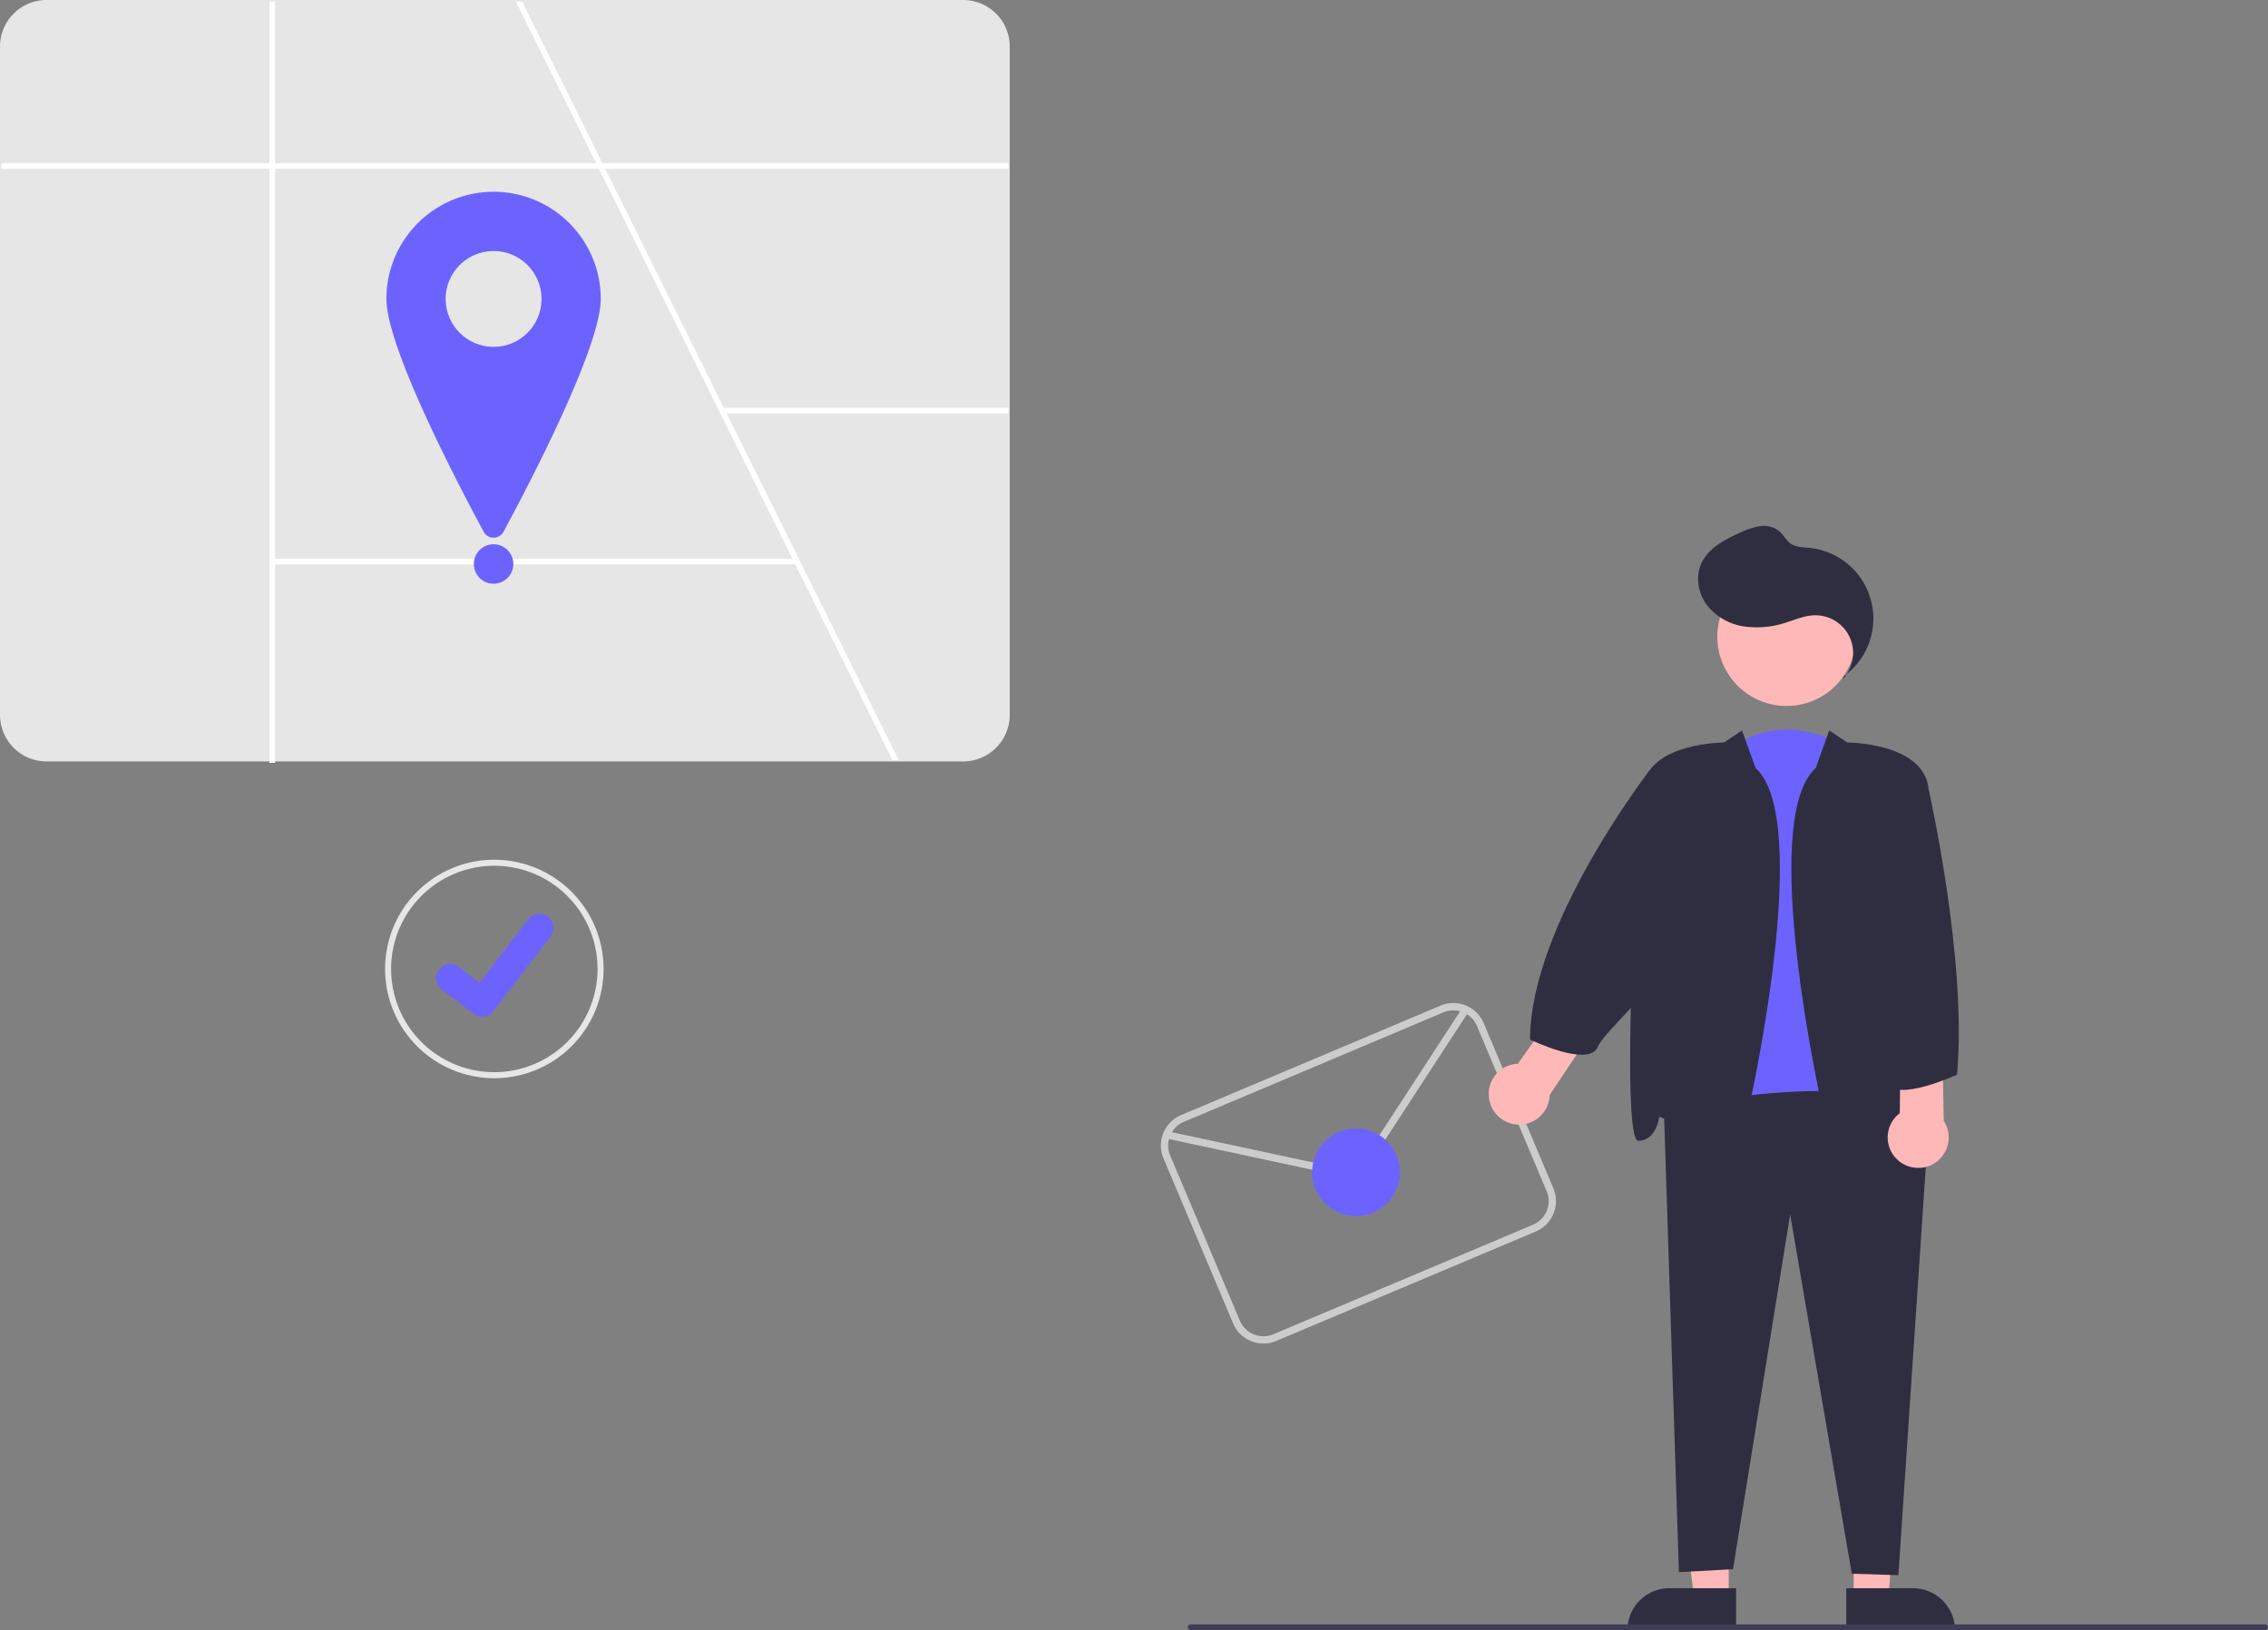
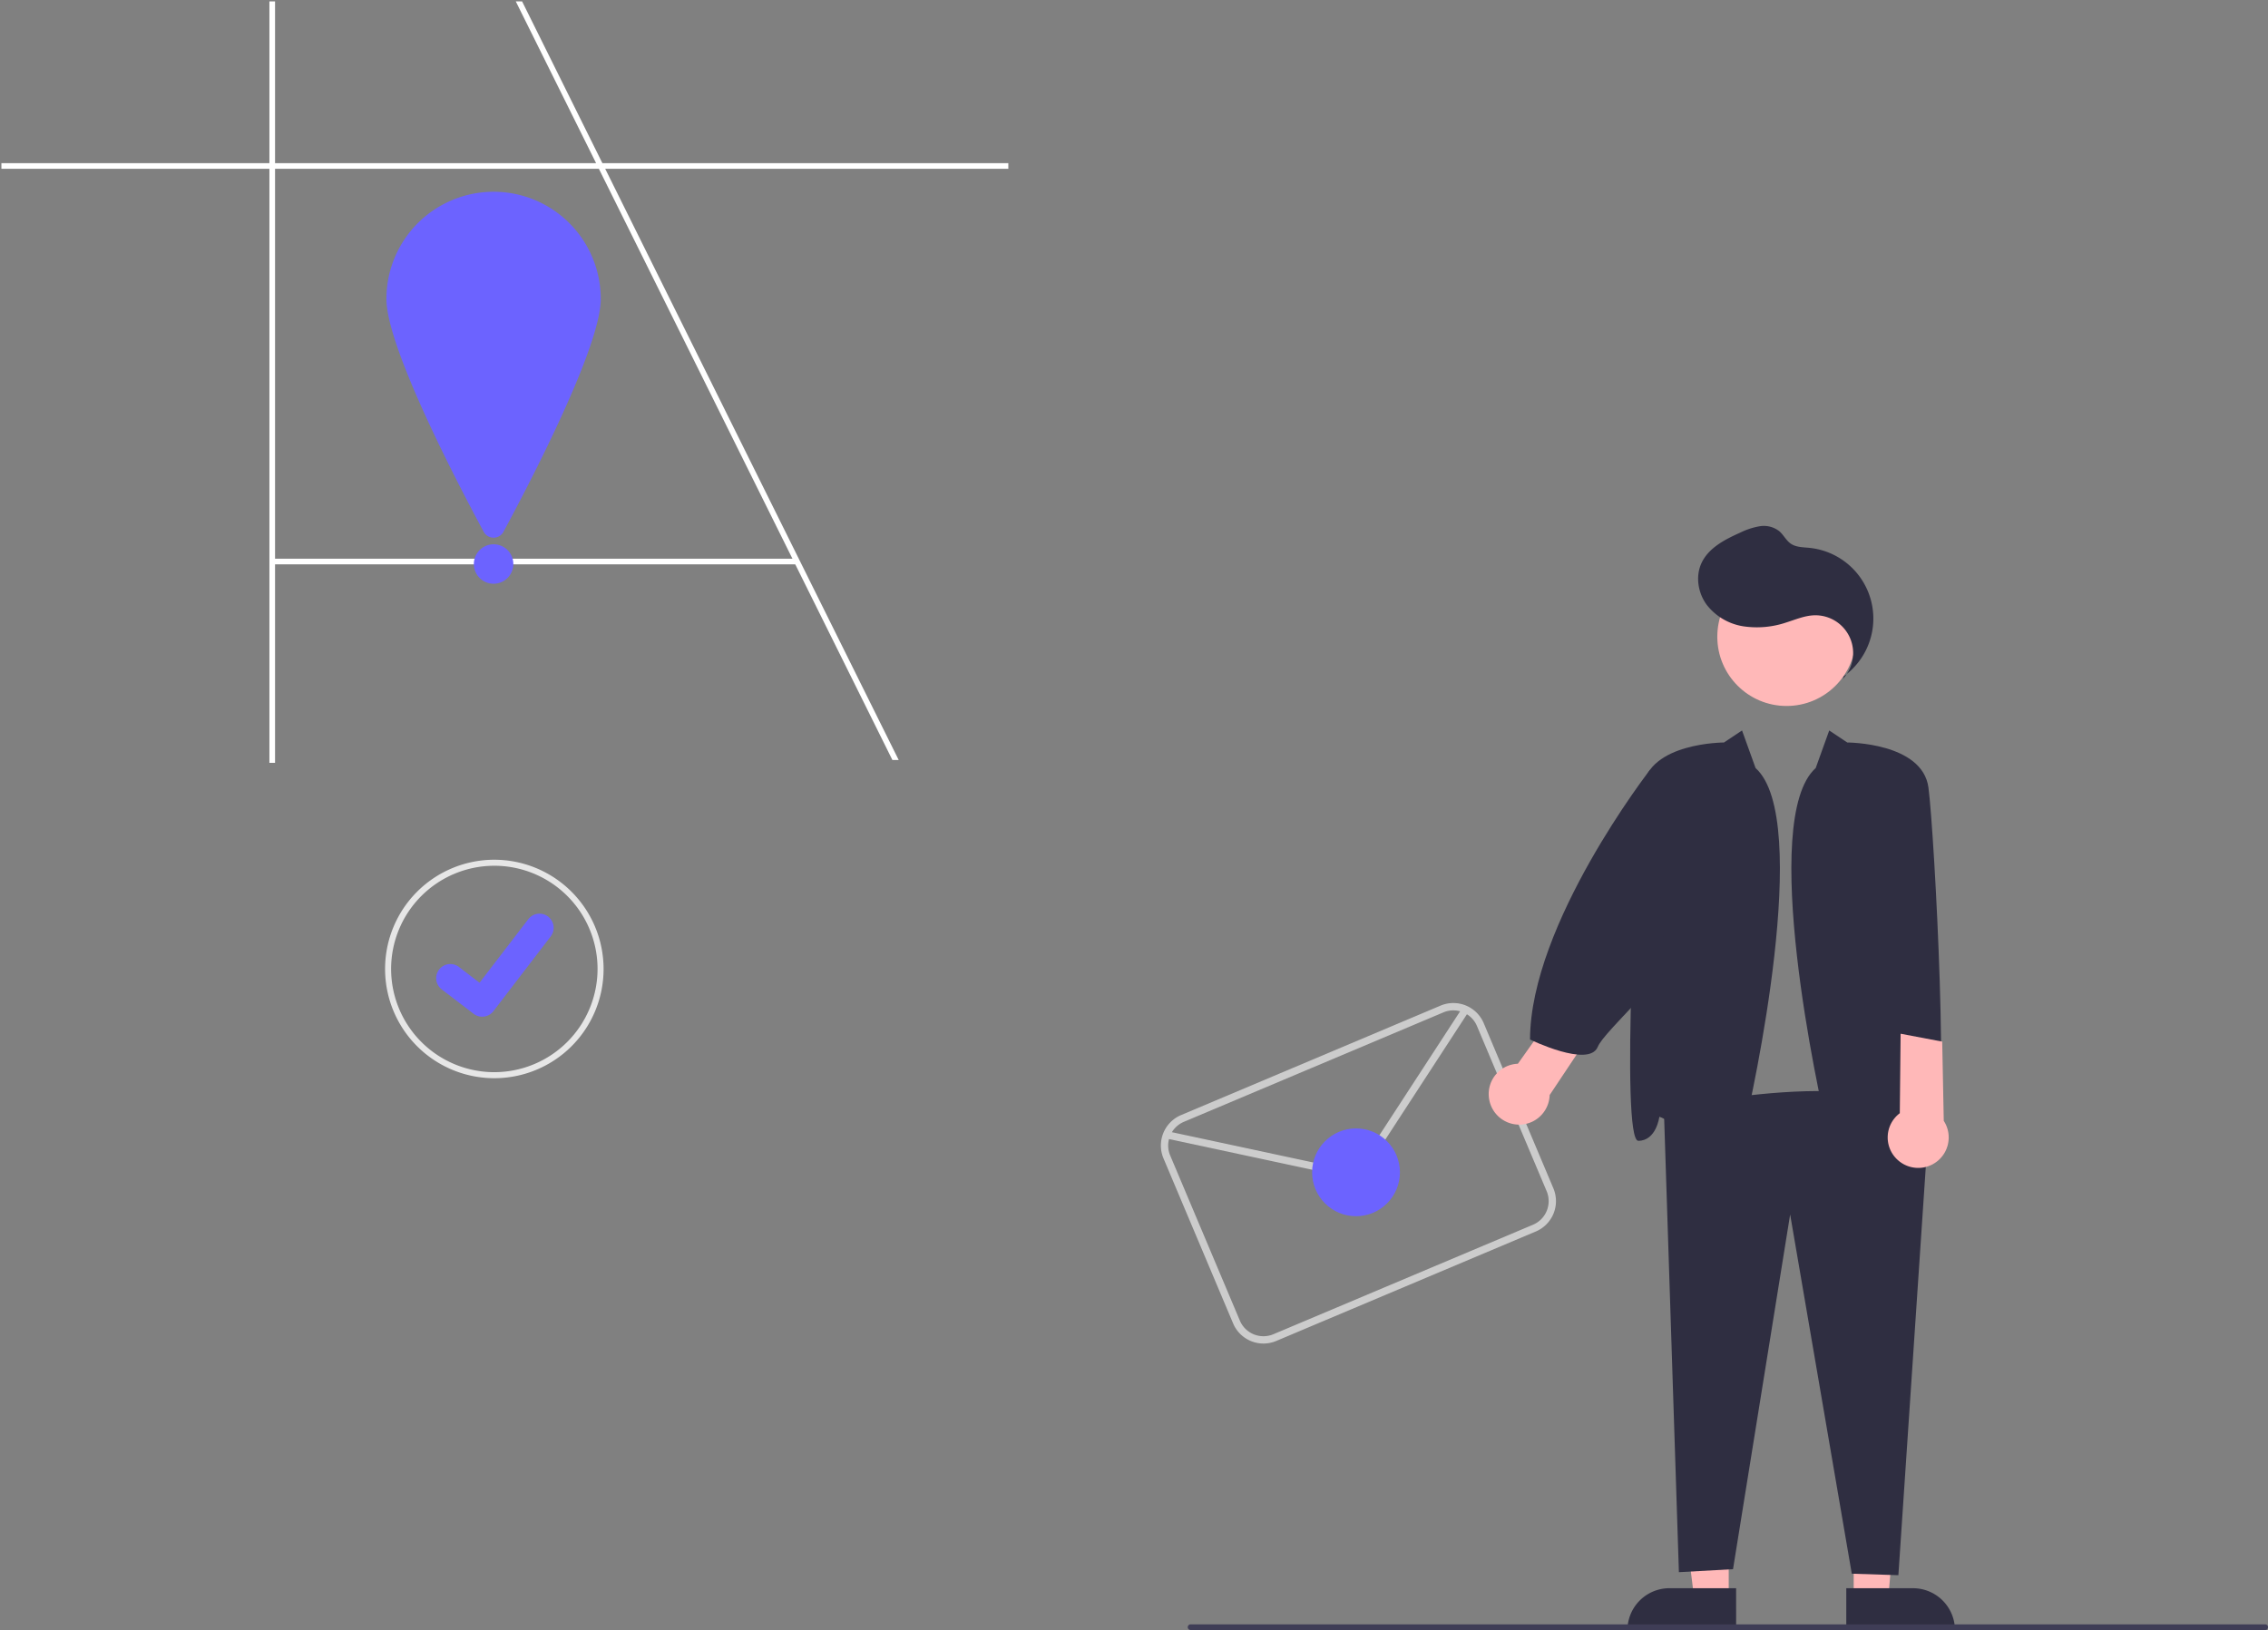
<svg xmlns="http://www.w3.org/2000/svg" data-name="Layer 1" width="804.114" height="578.063" viewBox="0 0 804.114 578.063">
  <rect x="0" y="0" width="804.114" height="578.063" fill="#808080" stroke="none" />
-   <path d="M539.193,430.718h-325a16.519,16.519,0,0,1-16.5-16.5v-237a16.519,16.519,0,0,1,16.5-16.5h325a16.519,16.519,0,0,1,16.5,16.5v237A16.519,16.519,0,0,1,539.193,430.718Z" transform="translate(-197.693 -160.718)" fill="#e6e6e6" />
  <polygon points="318.63 269.5 316.4 269.5 281.96 200.12 280.96 198.12 255.49 146.8 212.33 59.85 211.34 57.85 182.87 0.5 185.11 0.5 213.57 57.85 214.57 59.85 256.63 144.59 257.62 146.59 283.08 197.87 318.63 269.5" fill="#fff" />
  <rect x="0.5" y="57.855" width="357" height="2" fill="#fff" />
-   <rect x="255.919" y="144.595" width="101.581" height="2" fill="#fff" />
  <rect x="95.516" y="0.5" width="2" height="270" fill="#fff" />
  <rect x="96.516" y="198.117" width="186.062" height="2" fill="#fff" />
  <path d="M410.693,266.718c0,17.046-25.068,65.114-34.483,82.566a3.994,3.994,0,0,1-7.034,0c-9.415-17.452-34.483-65.521-34.483-82.566a38,38,0,0,1,76,0Z" transform="translate(-197.693 -160.718)" fill="#6c63ff" />
-   <circle cx="175" cy="106" r="17" fill="#e6e6e6" />
  <circle cx="175" cy="200" r="7" fill="#6c63ff" />
  <path d="M372.963,465.578a38.735,38.735,0,1,0,38.73,38.73A38.775,38.775,0,0,0,372.963,465.578Zm0,75.33a36.595,36.595,0,1,1,36.59-36.6A36.643,36.643,0,0,1,372.963,540.908Z" transform="translate(-197.693 -160.718)" fill="#e6e6e6" />
  <path d="M392.023,485.738a5.016,5.016,0,0,0-7.03.93l-17.28,22.53-7.31-5.6a5.014,5.014,0,1,0-6.1,7.96l11.29,8.64.05.04a4.984,4.984,0,0,0,3,1,5.036,5.036,0,0,0,3.99-1.96l20.32-26.51A5.017,5.017,0,0,0,392.023,485.738Z" transform="translate(-197.693 -160.718)" fill="#6c63ff" />
  <path d="M748.443,582.098l-9.65-22.88-8.28-19.63-6.77-16.06a11.694,11.694,0,0,0-15.3-6.22l-92.04,38.83a11.722,11.722,0,0,0-6.22,15.29l24.71,58.57a11.669,11.669,0,0,0,15.29,6.22l92.04-38.82A11.694,11.694,0,0,0,748.443,582.098Zm-7.23,12.91-92.03,38.82a9.088,9.088,0,0,1-11.9-4.83l-24.71-58.57a8.989,8.989,0,0,1-.41-5.79,8.71,8.71,0,0,1,1.02-2.44,9.063,9.063,0,0,1,4.23-3.67l92.04-38.82a9.046,9.046,0,0,1,5.92-.39,8.635,8.635,0,0,1,2.41,1.06,8.985,8.985,0,0,1,3.56,4.16l7.08,16.79v.01l7.67,18.17,9.96,23.6A9.086,9.086,0,0,1,741.213,595.008Z" transform="translate(-197.693 -160.718)" fill="#ccc" />
  <path d="M678.598,576.446a13.025,13.025,0,0,1-7.787.75L611.007,564.389l.544-2.537,59.803,12.807a10.494,10.494,0,0,0,10.928-4.509l33.984-52.197,2.174,1.416-33.984,52.197A13.024,13.024,0,0,1,678.598,576.446Z" transform="translate(-197.693 -160.718)" fill="#ccc" />
  <circle cx="480.772" cy="415.704" r="15.568" fill="#6c63ff" />
-   <path d="M849.973,424.538s-20.254-12.792-39.441,2.132L797.74,559.918s47.969,37.309,59.695,2.132Z" transform="translate(-197.693 -160.718)" fill="#6c63ff" />
  <polygon points="657.225 566.679 669.485 566.679 673.568 519.563 657.223 519.391 657.225 566.679" fill="#ffb8b8" />
  <path d="M852.291,723.894h38.531a0,0,0,0,1,0,0v14.887a0,0,0,0,1,0,0H867.178a14.887,14.887,0,0,1-14.887-14.887v0A0,0,0,0,1,852.291,723.894Z" transform="translate(1545.454 1301.917) rotate(179.997)" fill="#2f2e41" />
  <polygon points="612.912 566.679 600.652 566.679 594.819 519.391 612.914 519.391 612.912 566.679" fill="#ffb8b8" />
  <path d="M591.895,563.176h23.644a0,0,0,0,1,0,0V578.062a0,0,0,0,1,0,0H577.008a0,0,0,0,1,0,0v0A14.887,14.887,0,0,1,591.895,563.176Z" fill="#2f2e41" />
  <path d="M881.42,560.45,870.76,719.281l-16.523-.533L832.385,591.364l-20.254,125.785-19.188,1.066-5.33-164.161S868.628,535.933,881.42,560.45Z" transform="translate(-197.693 -160.718)" fill="#2f2e41" />
  <circle cx="633.427" cy="225.776" r="24.561" fill="#ffb8b8" />
  <path d="M846.242,419.741l6.396,4.264s26.649,0,28.781,15.99,7.995,125.252,1.599,125.252-7.462-8.528-7.462-8.528-4.264,1.066-12.792,9.594-13.858,8.528-17.056-4.264S821.192,451.188,841.446,433.066Z" transform="translate(-197.693 -160.718)" fill="#2f2e41" />
  <path d="M815.329,419.741l-6.396,4.264s-26.649,0-28.781,15.99-7.995,125.252-1.599,125.252,7.462-8.528,7.462-8.528,4.264,1.066,12.792,9.594,13.858,8.528,17.056-4.264,24.518-110.862,4.264-128.983Z" transform="translate(-197.693 -160.718)" fill="#2f2e41" />
  <path d="M851.048,401.47a13.369,13.369,0,0,0-10.145-22.564c-3.396.114-6.596,1.503-9.838,2.523a32.535,32.535,0,0,1-15.285,1.376A20.41,20.41,0,0,1,802.763,375.12c-3.039-4.177-3.986-9.969-1.84-14.667,2.478-5.423,8.268-8.412,13.714-10.84a25.063,25.063,0,0,1,6.962-2.288,8.929,8.929,0,0,1,6.926,1.746c1.53,1.316,2.427,3.295,4.093,4.436,1.875,1.284,4.31,1.25,6.571,1.477a25.205,25.205,0,0,1,12.208,45.54Z" transform="translate(-197.693 -160.718)" fill="#2f2e41" />
  <path d="M725.75,550.93a10.743,10.743,0,0,1,10.104-13.01l16.318-22.985,10.518,10.713-15.574,23.38a10.801,10.801,0,0,1-21.367,1.901Z" transform="translate(-197.693 -160.718)" fill="#ffb8b8" />
  <path d="M870.385,571.912a10.743,10.743,0,0,1,.876-16.449l.289-28.187,14.751,2.798.548,28.087a10.801,10.801,0,0,1-16.464,13.751Z" transform="translate(-197.693 -160.718)" fill="#ffb8b8" />
  <path d="M788.079,505.337l-4.197-66.941-1.19-4.678s-42.432,54.563-42.531,95.611c0,0,20.787,10.127,23.985,2.665,1.256-2.931,5.546-7.275,23.933-26.656Z" transform="translate(-197.693 -160.718)" fill="#2f2e41" />
-   <path d="M877.689,438.396l3.835,2.43s13.737,60.455,10.023,100.97c0,0-21.853,10.127-25.05,2.665S877.689,438.396,877.689,438.396Z" transform="translate(-197.693 -160.718)" fill="#2f2e41" />
  <path d="M1000.807,738.718h-381a1,1,0,0,1,0-2h381a1,1,0,0,1,0,2Z" transform="translate(-197.693 -160.718)" fill="#3f3d56" />
</svg>